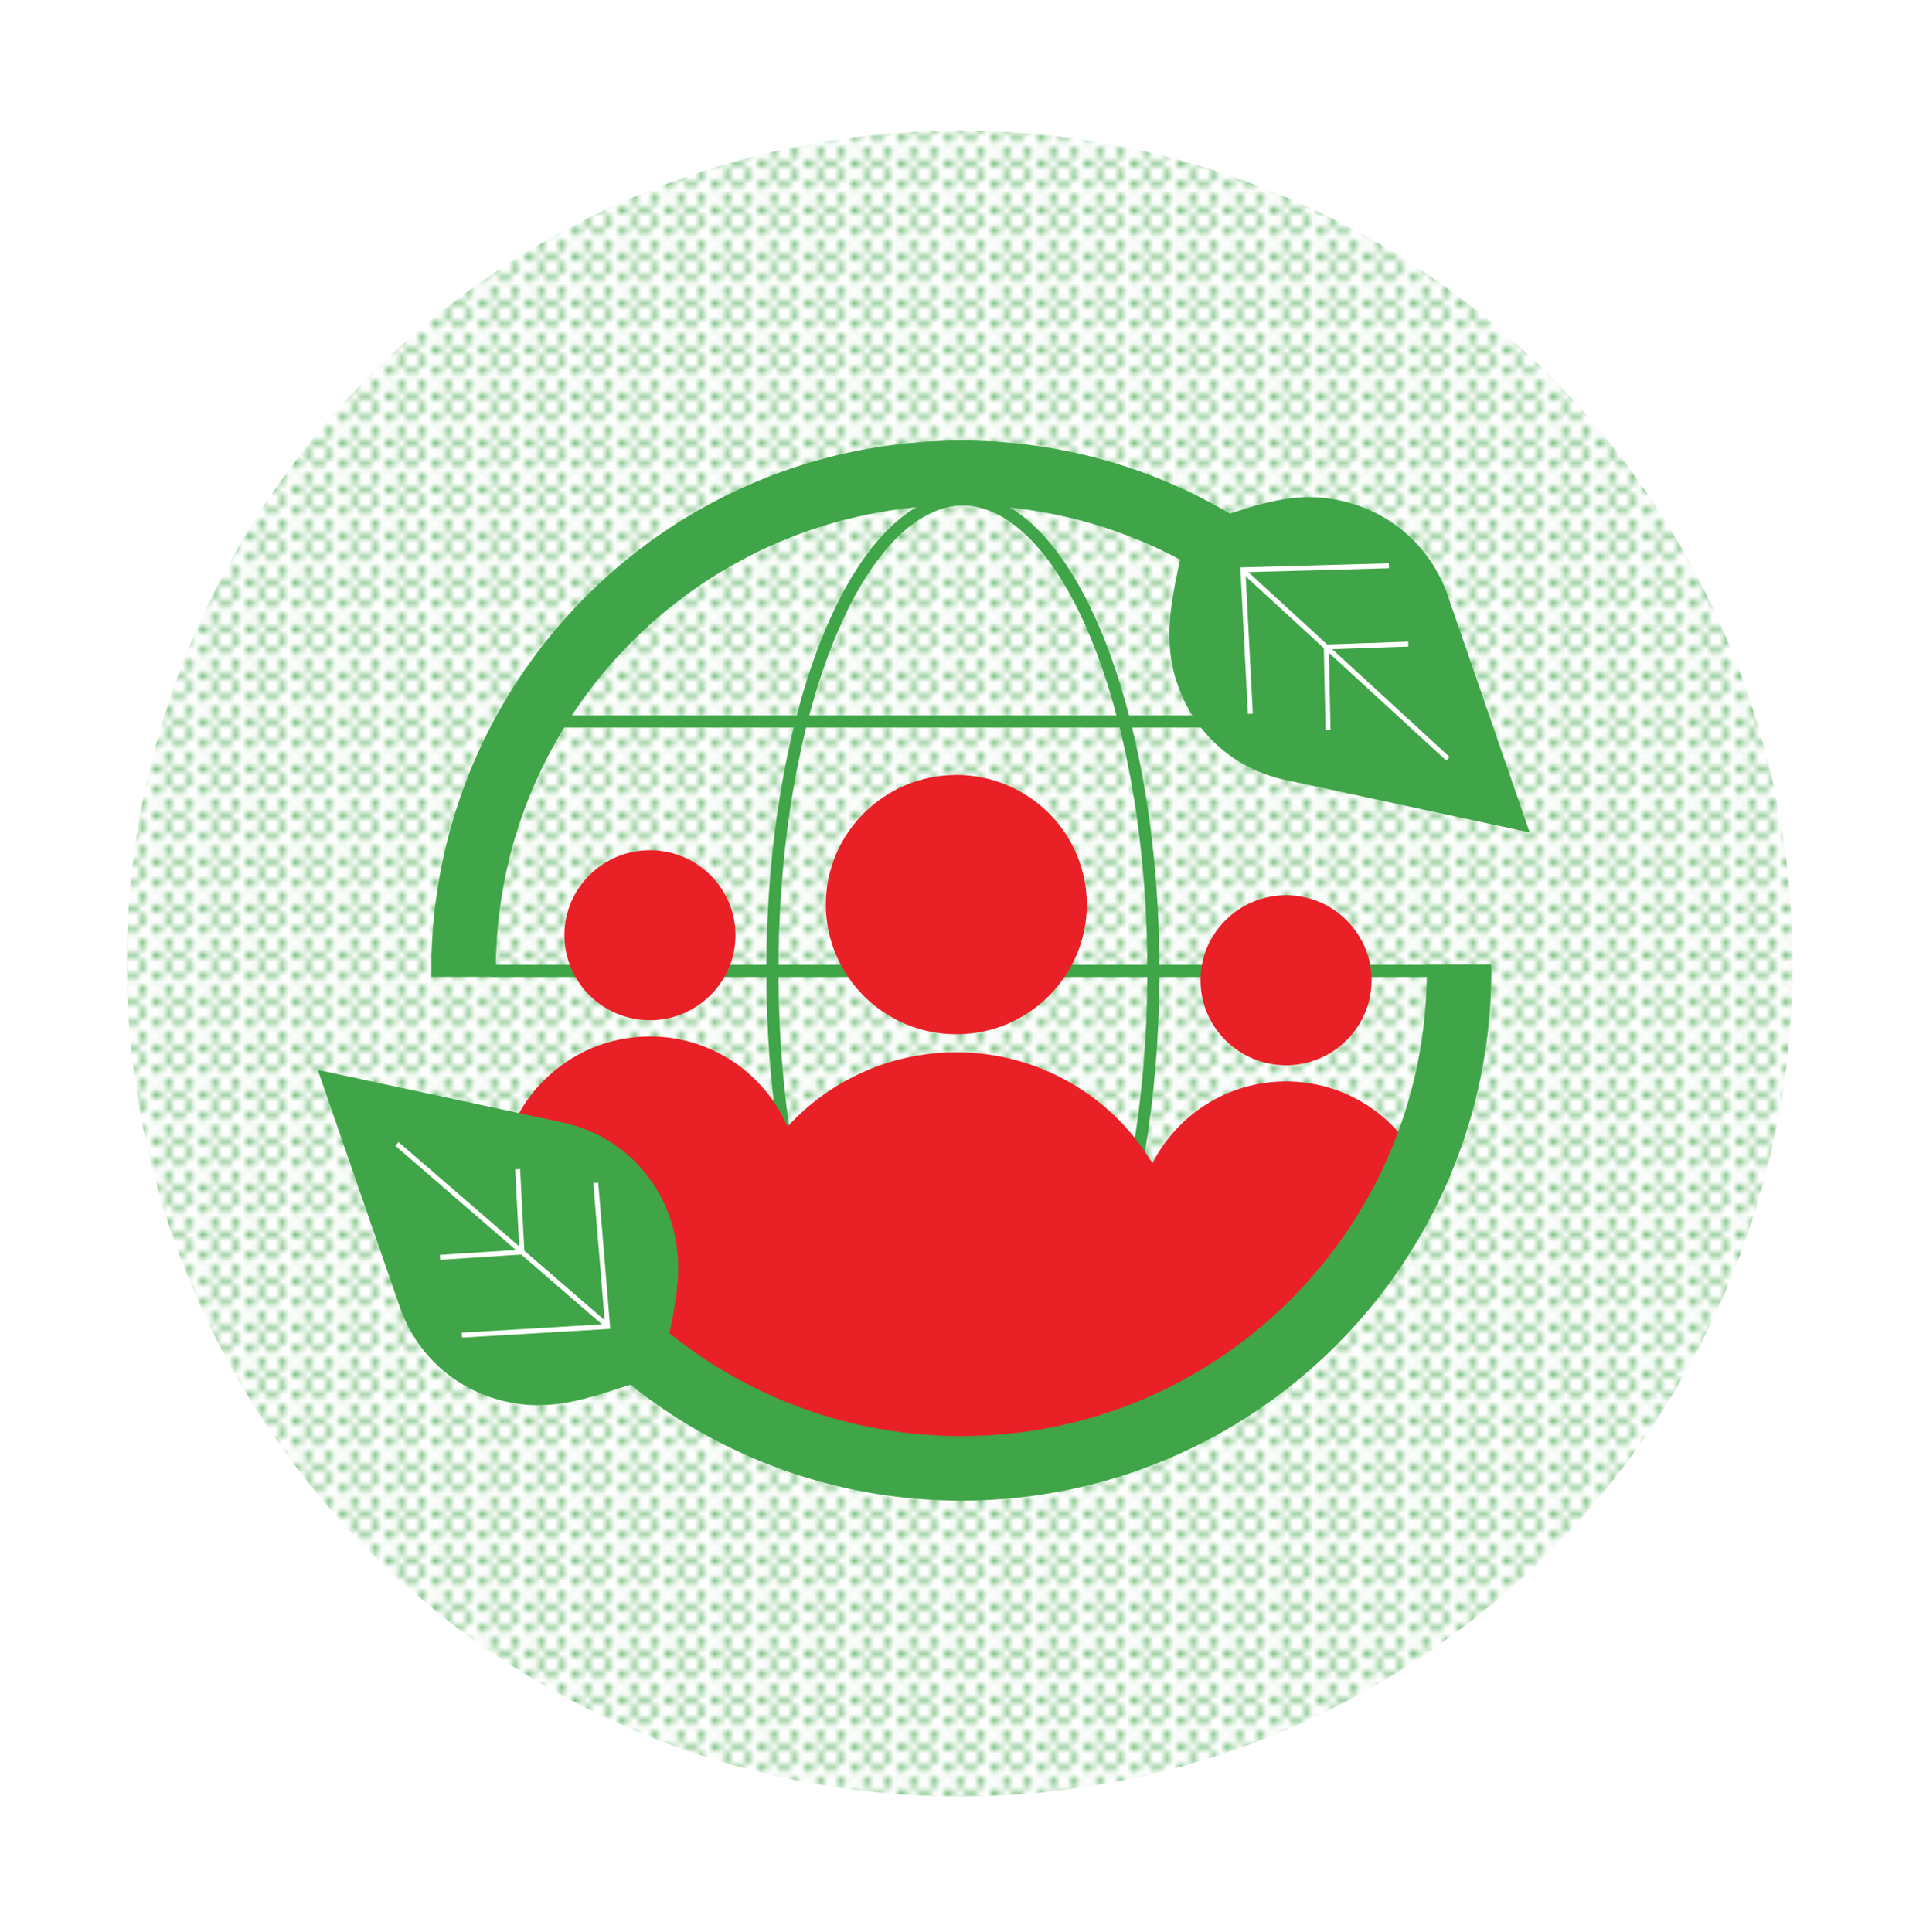
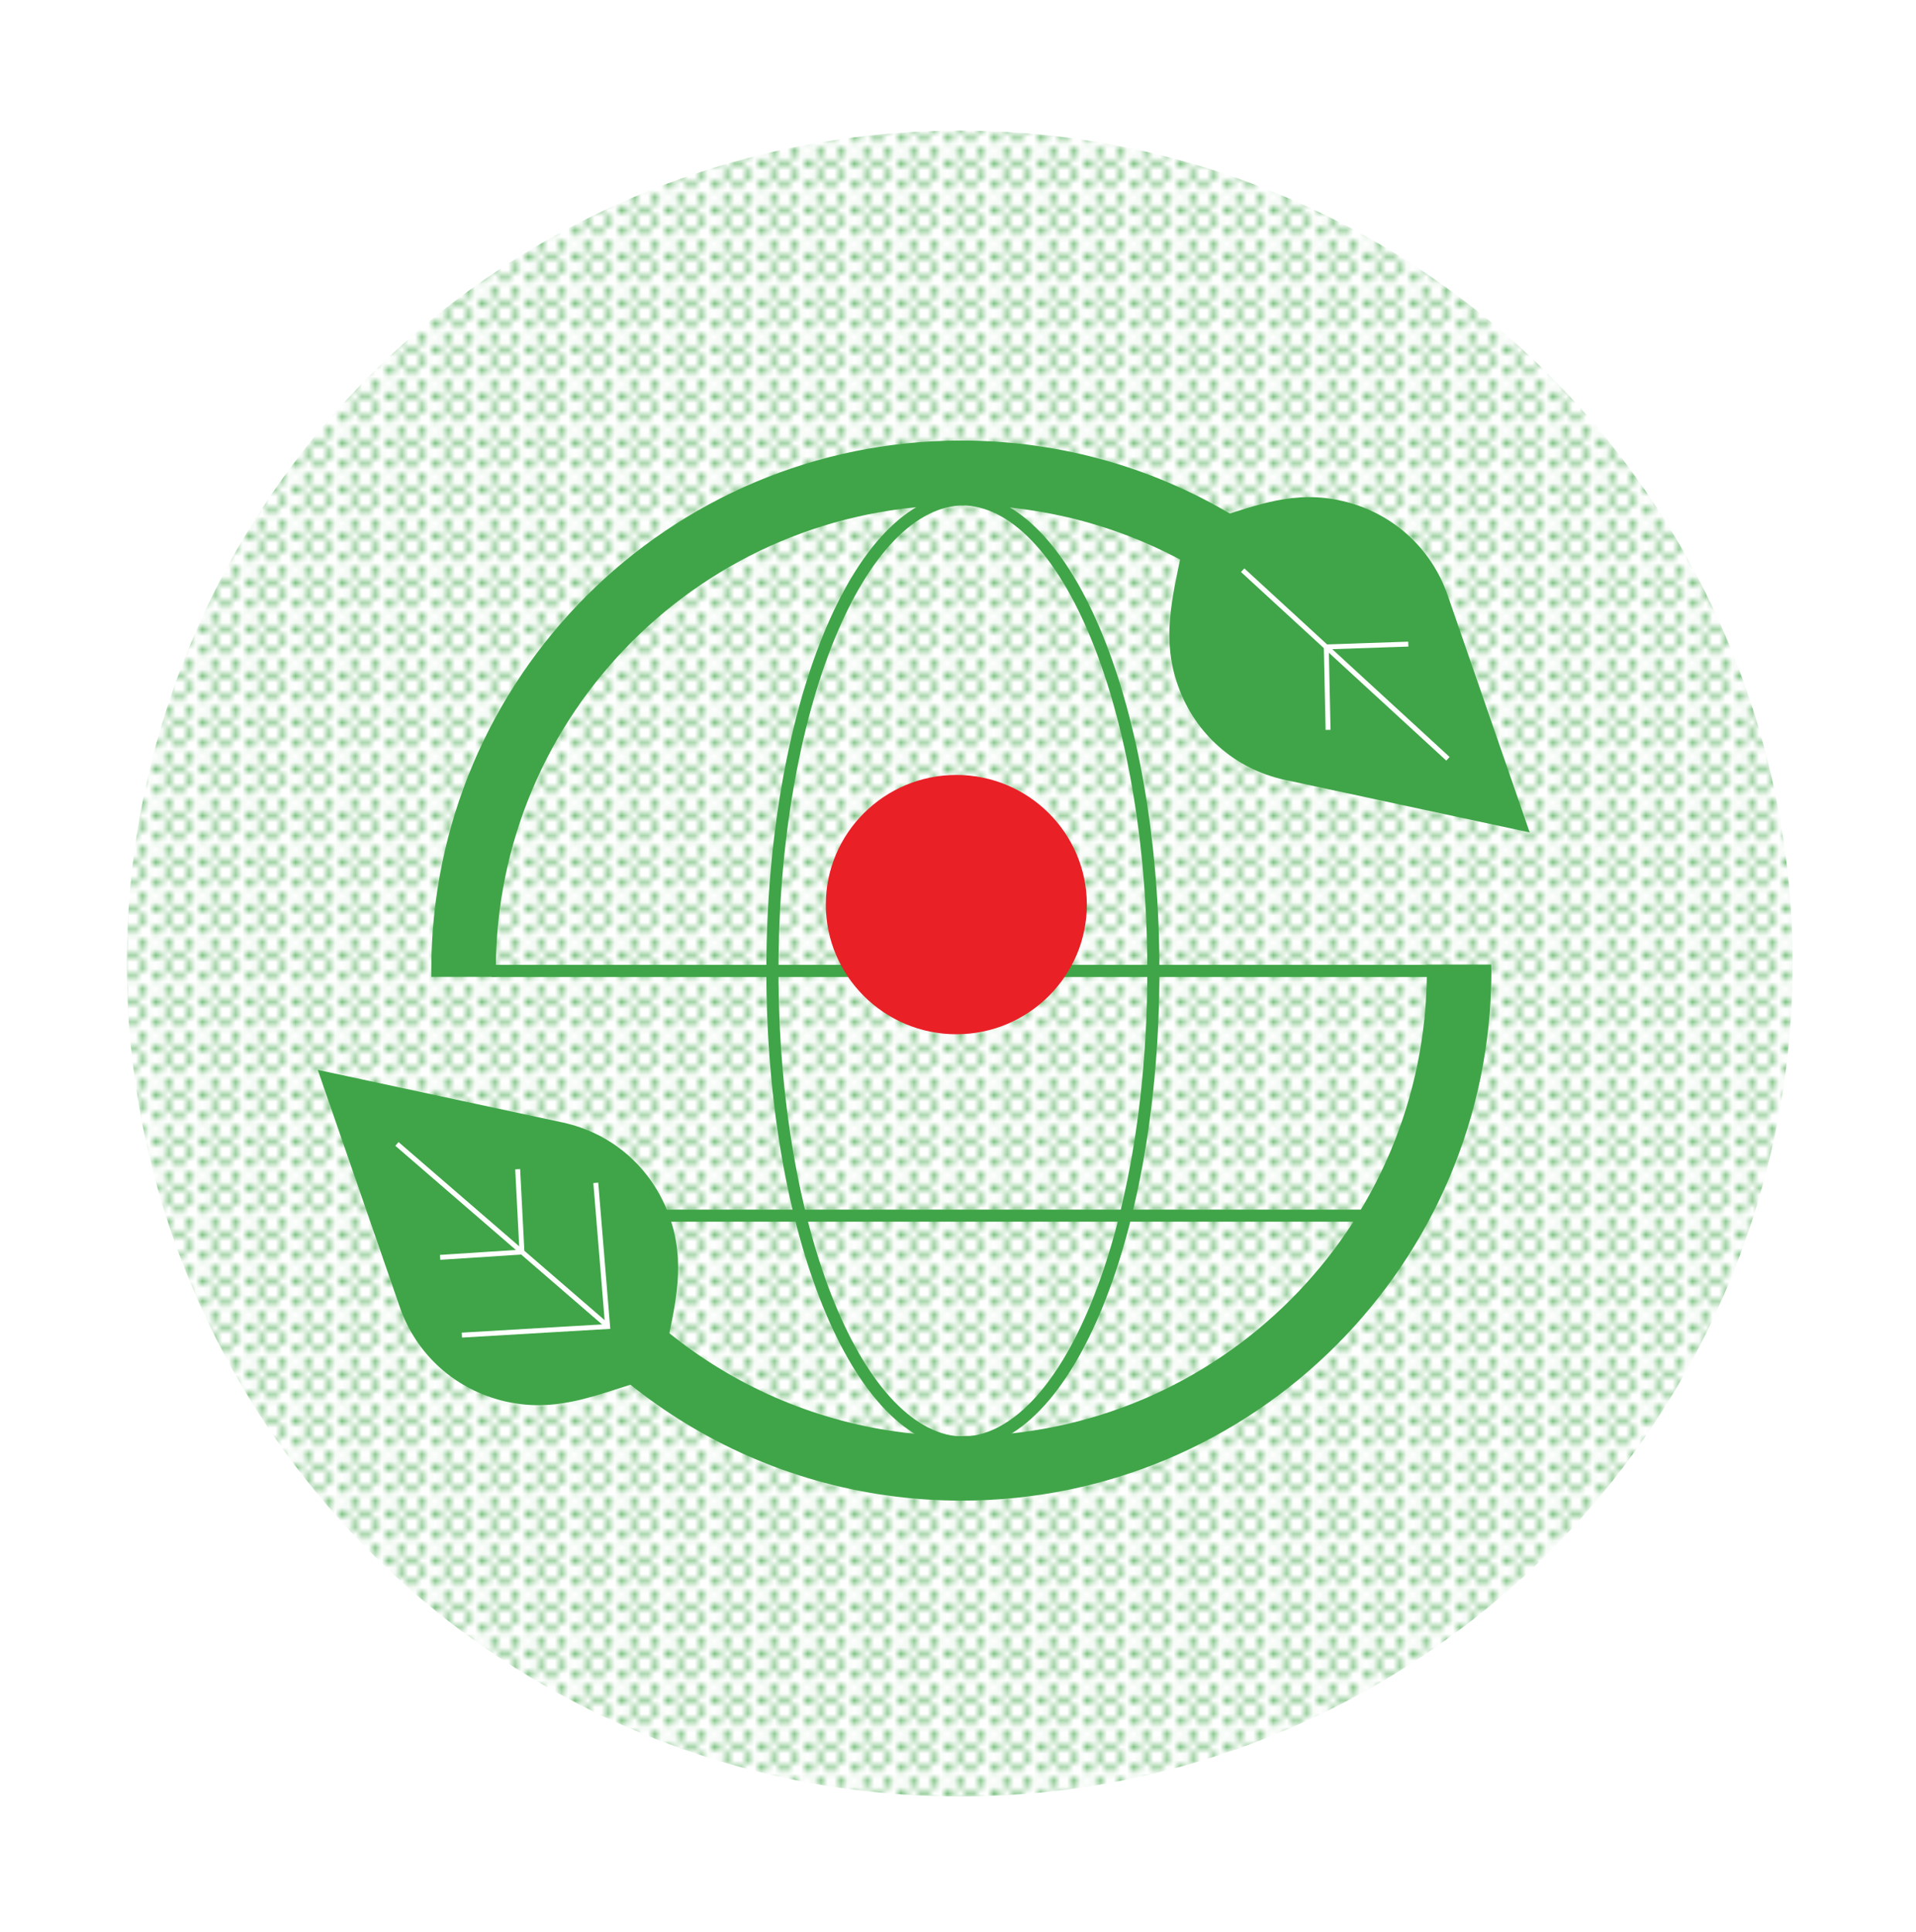
<svg xmlns="http://www.w3.org/2000/svg" id="Layer_1" data-name="Layer 1" viewBox="0 0 288.02 290.44">
  <defs>
    <style>
      .cls-1, .cls-2, .cls-3, .cls-4 {
        fill: none;
      }

      .cls-2 {
        stroke-width: 9.7px;
      }

      .cls-2, .cls-3 {
        stroke: #40a548;
      }

      .cls-2, .cls-3, .cls-4 {
        stroke-miterlimit: 10;
      }

      .cls-5 {
        fill: url(#LO-raster-green);
      }

      .cls-3 {
        stroke-width: 1.82px;
      }

      .cls-4 {
        stroke: #fff;
        stroke-width: .74px;
      }

      .cls-6 {
        fill: #ea2027;
      }

      .cls-7 {
        fill: #40a548;
      }
    </style>
    <pattern id="LO-raster-green" x="0" y="0" width="6.38" height="6.52" patternTransform="translate(750.91 1093.13)" patternUnits="userSpaceOnUse" viewBox="0 0 6.38 6.52">
      <g>
        <rect class="cls-1" width="6.38" height="6.52" />
        <circle class="cls-7" cx="3.99" cy="2.46" r=".6" />
        <circle class="cls-7" cx=".8" cy="2.46" r=".6" />
        <circle class="cls-7" cx="2.39" cy="4.06" r=".6" />
        <circle class="cls-7" cx="3.99" cy="5.65" r=".6" />
        <circle class="cls-7" cx="5.58" cy=".87" r=".6" />
        <circle class="cls-7" cx="2.39" cy=".87" r=".6" />
        <circle class="cls-7" cx="5.58" cy="4.06" r=".6" />
        <circle class="cls-7" cx=".8" cy="5.65" r=".6" />
      </g>
    </pattern>
  </defs>
  <circle class="cls-5" cx="144.27" cy="144.85" r="125.21" />
  <g>
    <g>
      <g>
        <path class="cls-3" d="M145.01,75.05c-15.96,0-28.9,31.75-28.9,70.92s12.94,70.92,28.9,70.92" />
        <path class="cls-3" d="M144.48,75.05c15.96,0,28.9,31.75,28.9,70.92,0,39.17-12.94,70.92-28.9,70.92" />
      </g>
      <line class="cls-3" x1="215.81" y1="145.96" x2="73.93" y2="145.96" />
      <line class="cls-3" x1="209.78" y1="182.75" x2="77.73" y2="182.75" />
-       <line class="cls-3" x1="211.18" y1="108.46" x2="79.14" y2="108.46" />
    </g>
    <g>
      <path class="cls-6" d="M143.76,155.48c10.82,0,19.62-8.74,19.62-19.49s-8.8-19.49-19.62-19.49-19.62,8.74-19.62,19.49,8.8,19.49,19.62,19.49Z" />
-       <path class="cls-6" d="M193.32,160.14c7.09,0,12.86-5.73,12.86-12.78s-5.77-12.78-12.86-12.78-12.86,5.73-12.86,12.78,5.77,12.78,12.86,12.78Z" />
-       <path class="cls-6" d="M97.7,153.37c7.09,0,12.86-5.73,12.86-12.78s-5.77-12.78-12.86-12.78-12.86,5.73-12.86,12.78,5.77,12.78,12.86,12.78Z" />
-       <path class="cls-6" d="M214.89,178.59c-2.75-9.25-11.38-16.02-21.57-16.02-8.77,0-16.38,5.02-20.08,12.31-5.99-9.99-16.96-16.69-29.48-16.69-10.05,0-19.1,4.32-25.38,11.18-3.44-7.97-11.41-13.56-20.68-13.56-12.4,0-22.49,10.03-22.49,22.35s10.09,22.35,22.49,22.35c4.45,0,4.78,6.69,8.27,4.47,2.32,16.57,23.34,10.14,38.54,15.76,15.11,5.59,30.95-.05,34.65-10.94,4.1,4.26,9.5,1.84,14.16-2.52,1.96-1.83,4.06-3.33,6.16-4.67-.21-.43-.4-.86-.54-1.3-2.47-7.85,6.78-19.62,15.95-22.71Z" />
    </g>
    <path class="cls-2" d="M69.69,146.85c0-.45-.01-.62-.01-.94,0-41.33,33.5-74.83,74.83-74.83,28.91,0,53.99,16.4,66.45,40.39" />
    <g>
      <path class="cls-7" d="M229.95,125.14l-36.83-7.91c-7.46-1.61-13.44-6.86-16.02-14.09-2.49-6.92-.95-13.04.53-20.14.26-1.24.81-3.53.81-3.53,0,0,2.35-.96,3.75-1.41,6.91-2.18,12.38-4.39,19.55-2.76,7.47,1.71,13.4,7.01,15.88,14.19l12.33,35.65Z" />
      <g>
        <line class="cls-4" x1="217.66" y1="114.07" x2="186.8" y2="85.72" />
        <polyline class="cls-4" points="199.64 109.72 199.37 97.25 211.7 96.83" />
-         <polyline class="cls-4" points="187.96 107.31 186.84 85.66 208.78 85.05" />
      </g>
    </g>
    <path class="cls-2" d="M219.31,145c0,.27.03.64.03.91,0,41.33-33.5,74.83-74.83,74.83-28.41,0-53.13-15.83-65.8-39.16" />
    <path class="cls-7" d="M47.77,160.84l36.83,7.91c7.46,1.61,13.44,6.86,16.02,14.09,2.49,6.92.95,13.04-.53,20.14-.26,1.24-.81,3.53-.81,3.53,0,0-2.35.96-3.75,1.41-6.91,2.18-12.38,4.39-19.55,2.76-7.47-1.71-13.4-7.01-15.88-14.19l-12.33-35.65Z" />
    <g>
      <line class="cls-4" x1="59.67" y1="171.97" x2="91.38" y2="199.37" />
      <polyline class="cls-4" points="77.82 175.77 78.46 188.22 66.16 189.02" />
      <polyline class="cls-4" points="89.56 177.82 91.34 199.42 69.43 200.71" />
    </g>
  </g>
</svg>